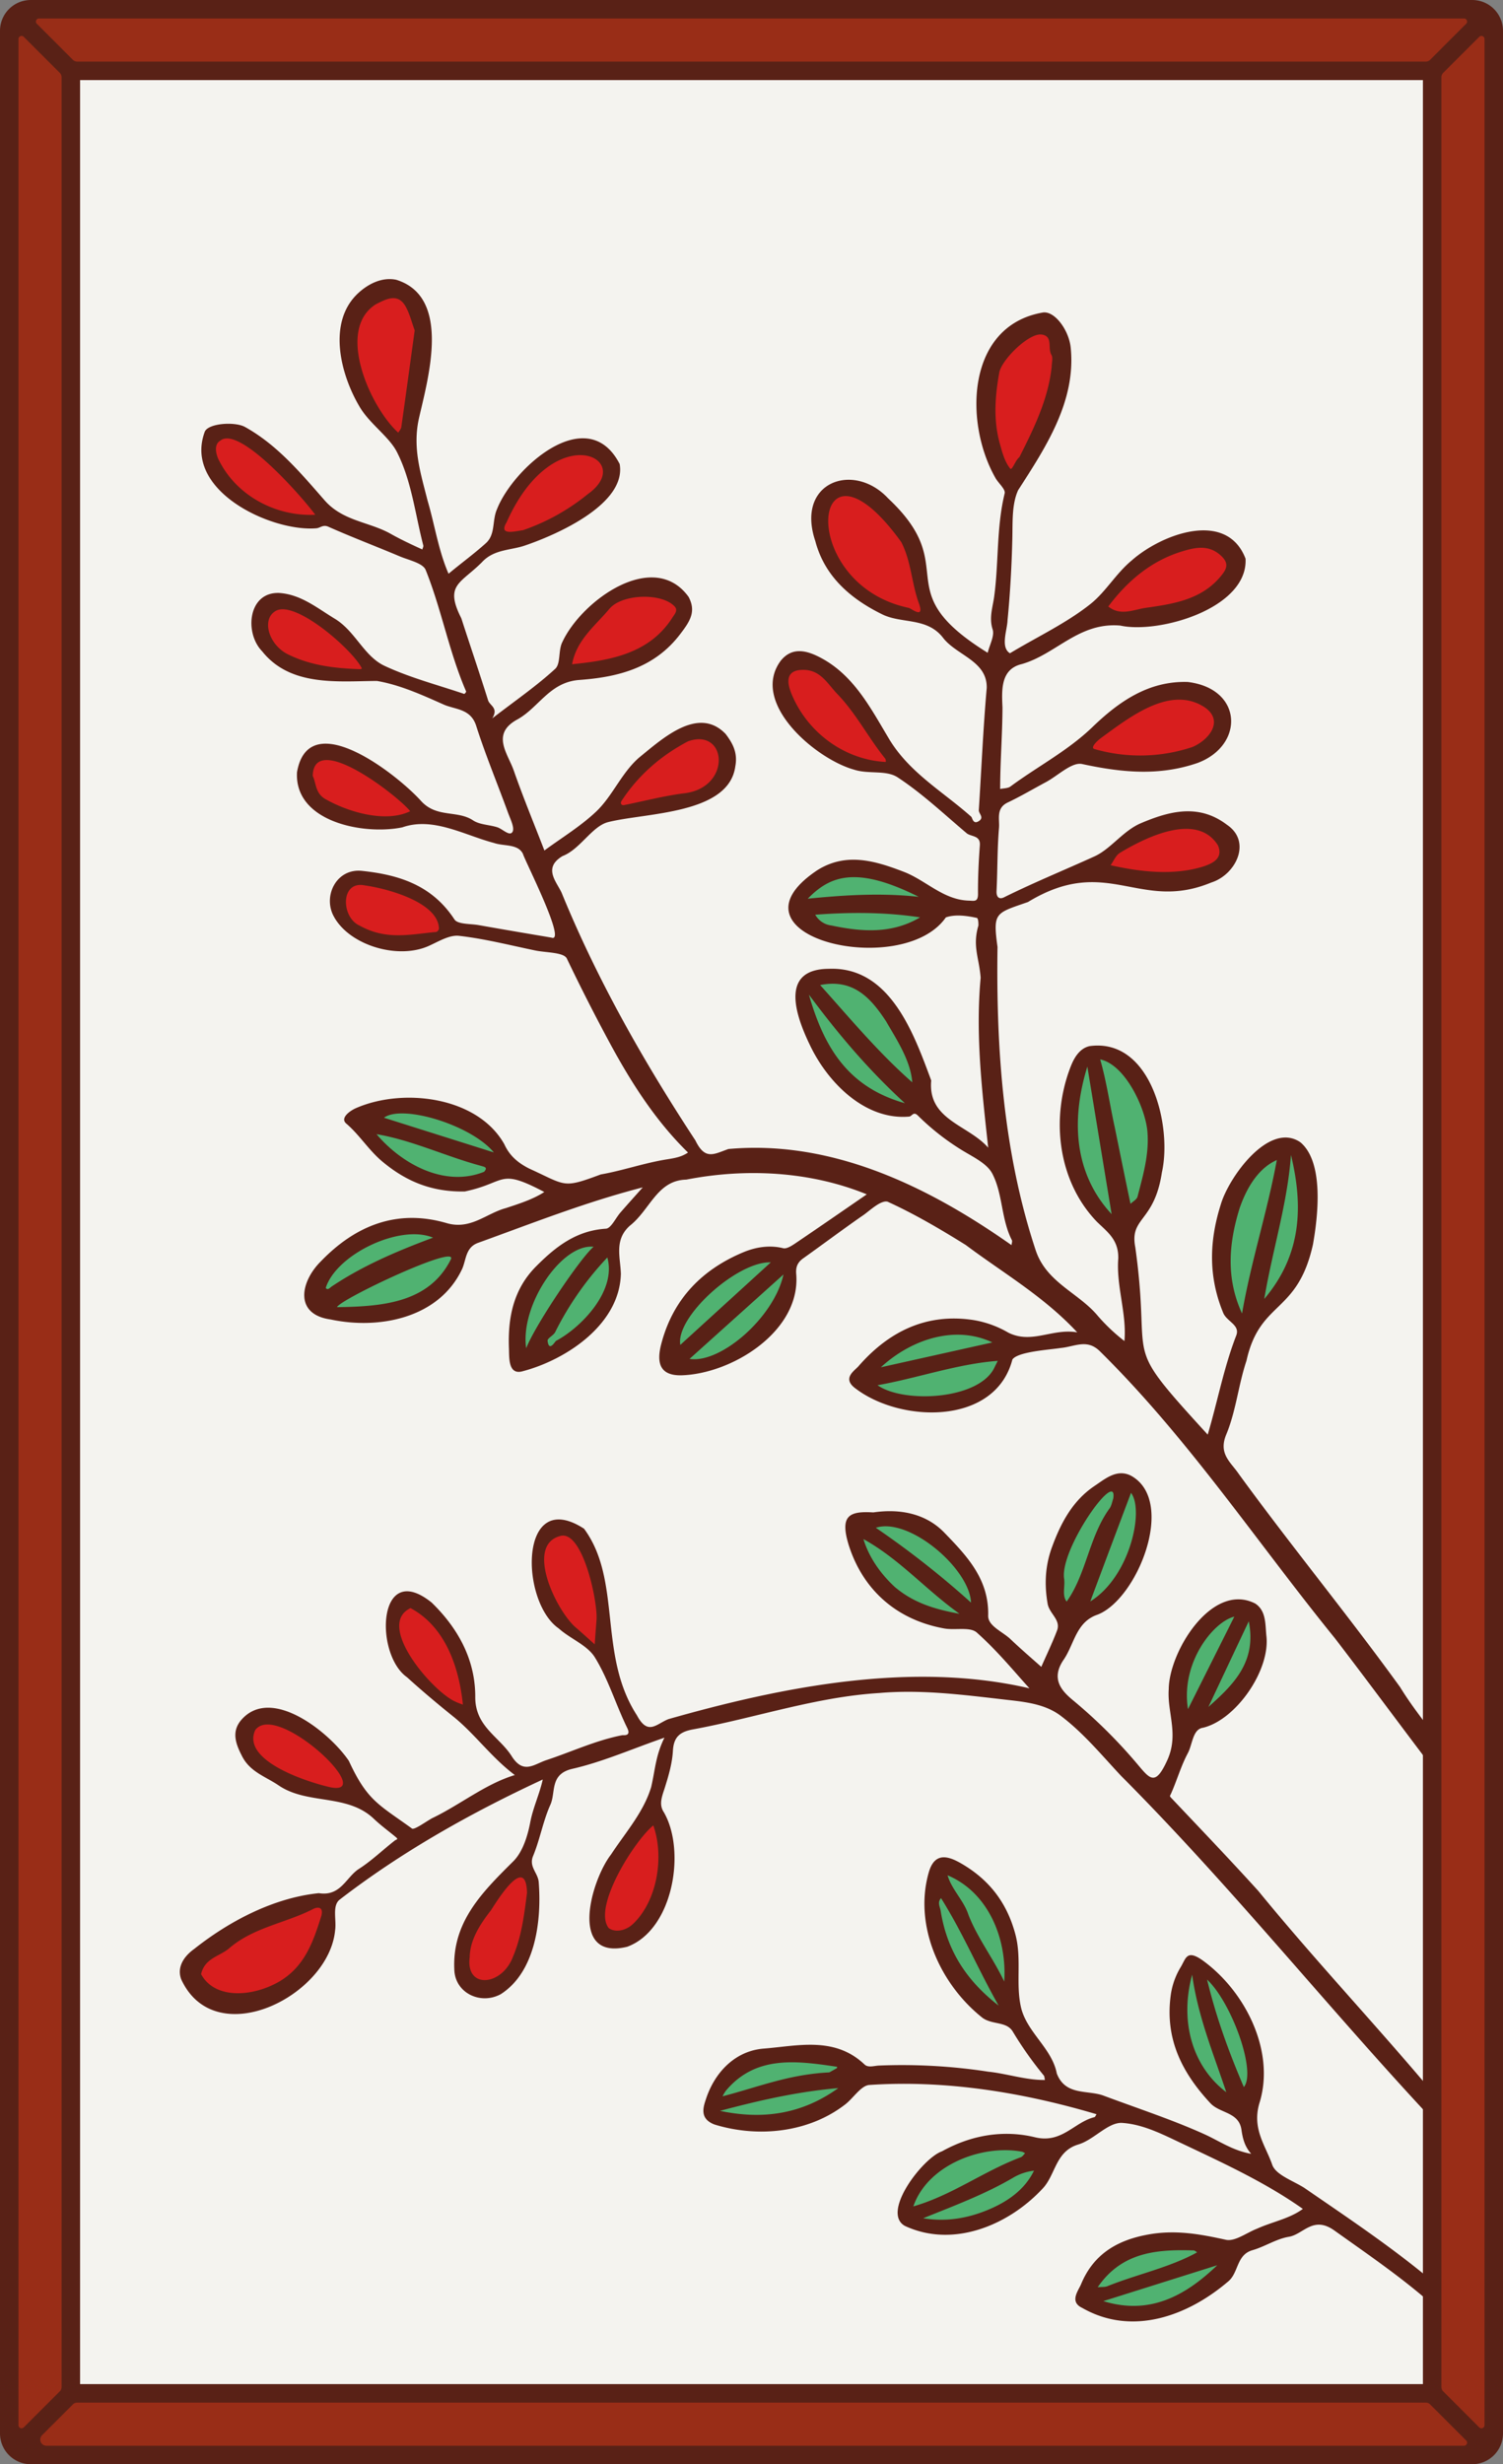
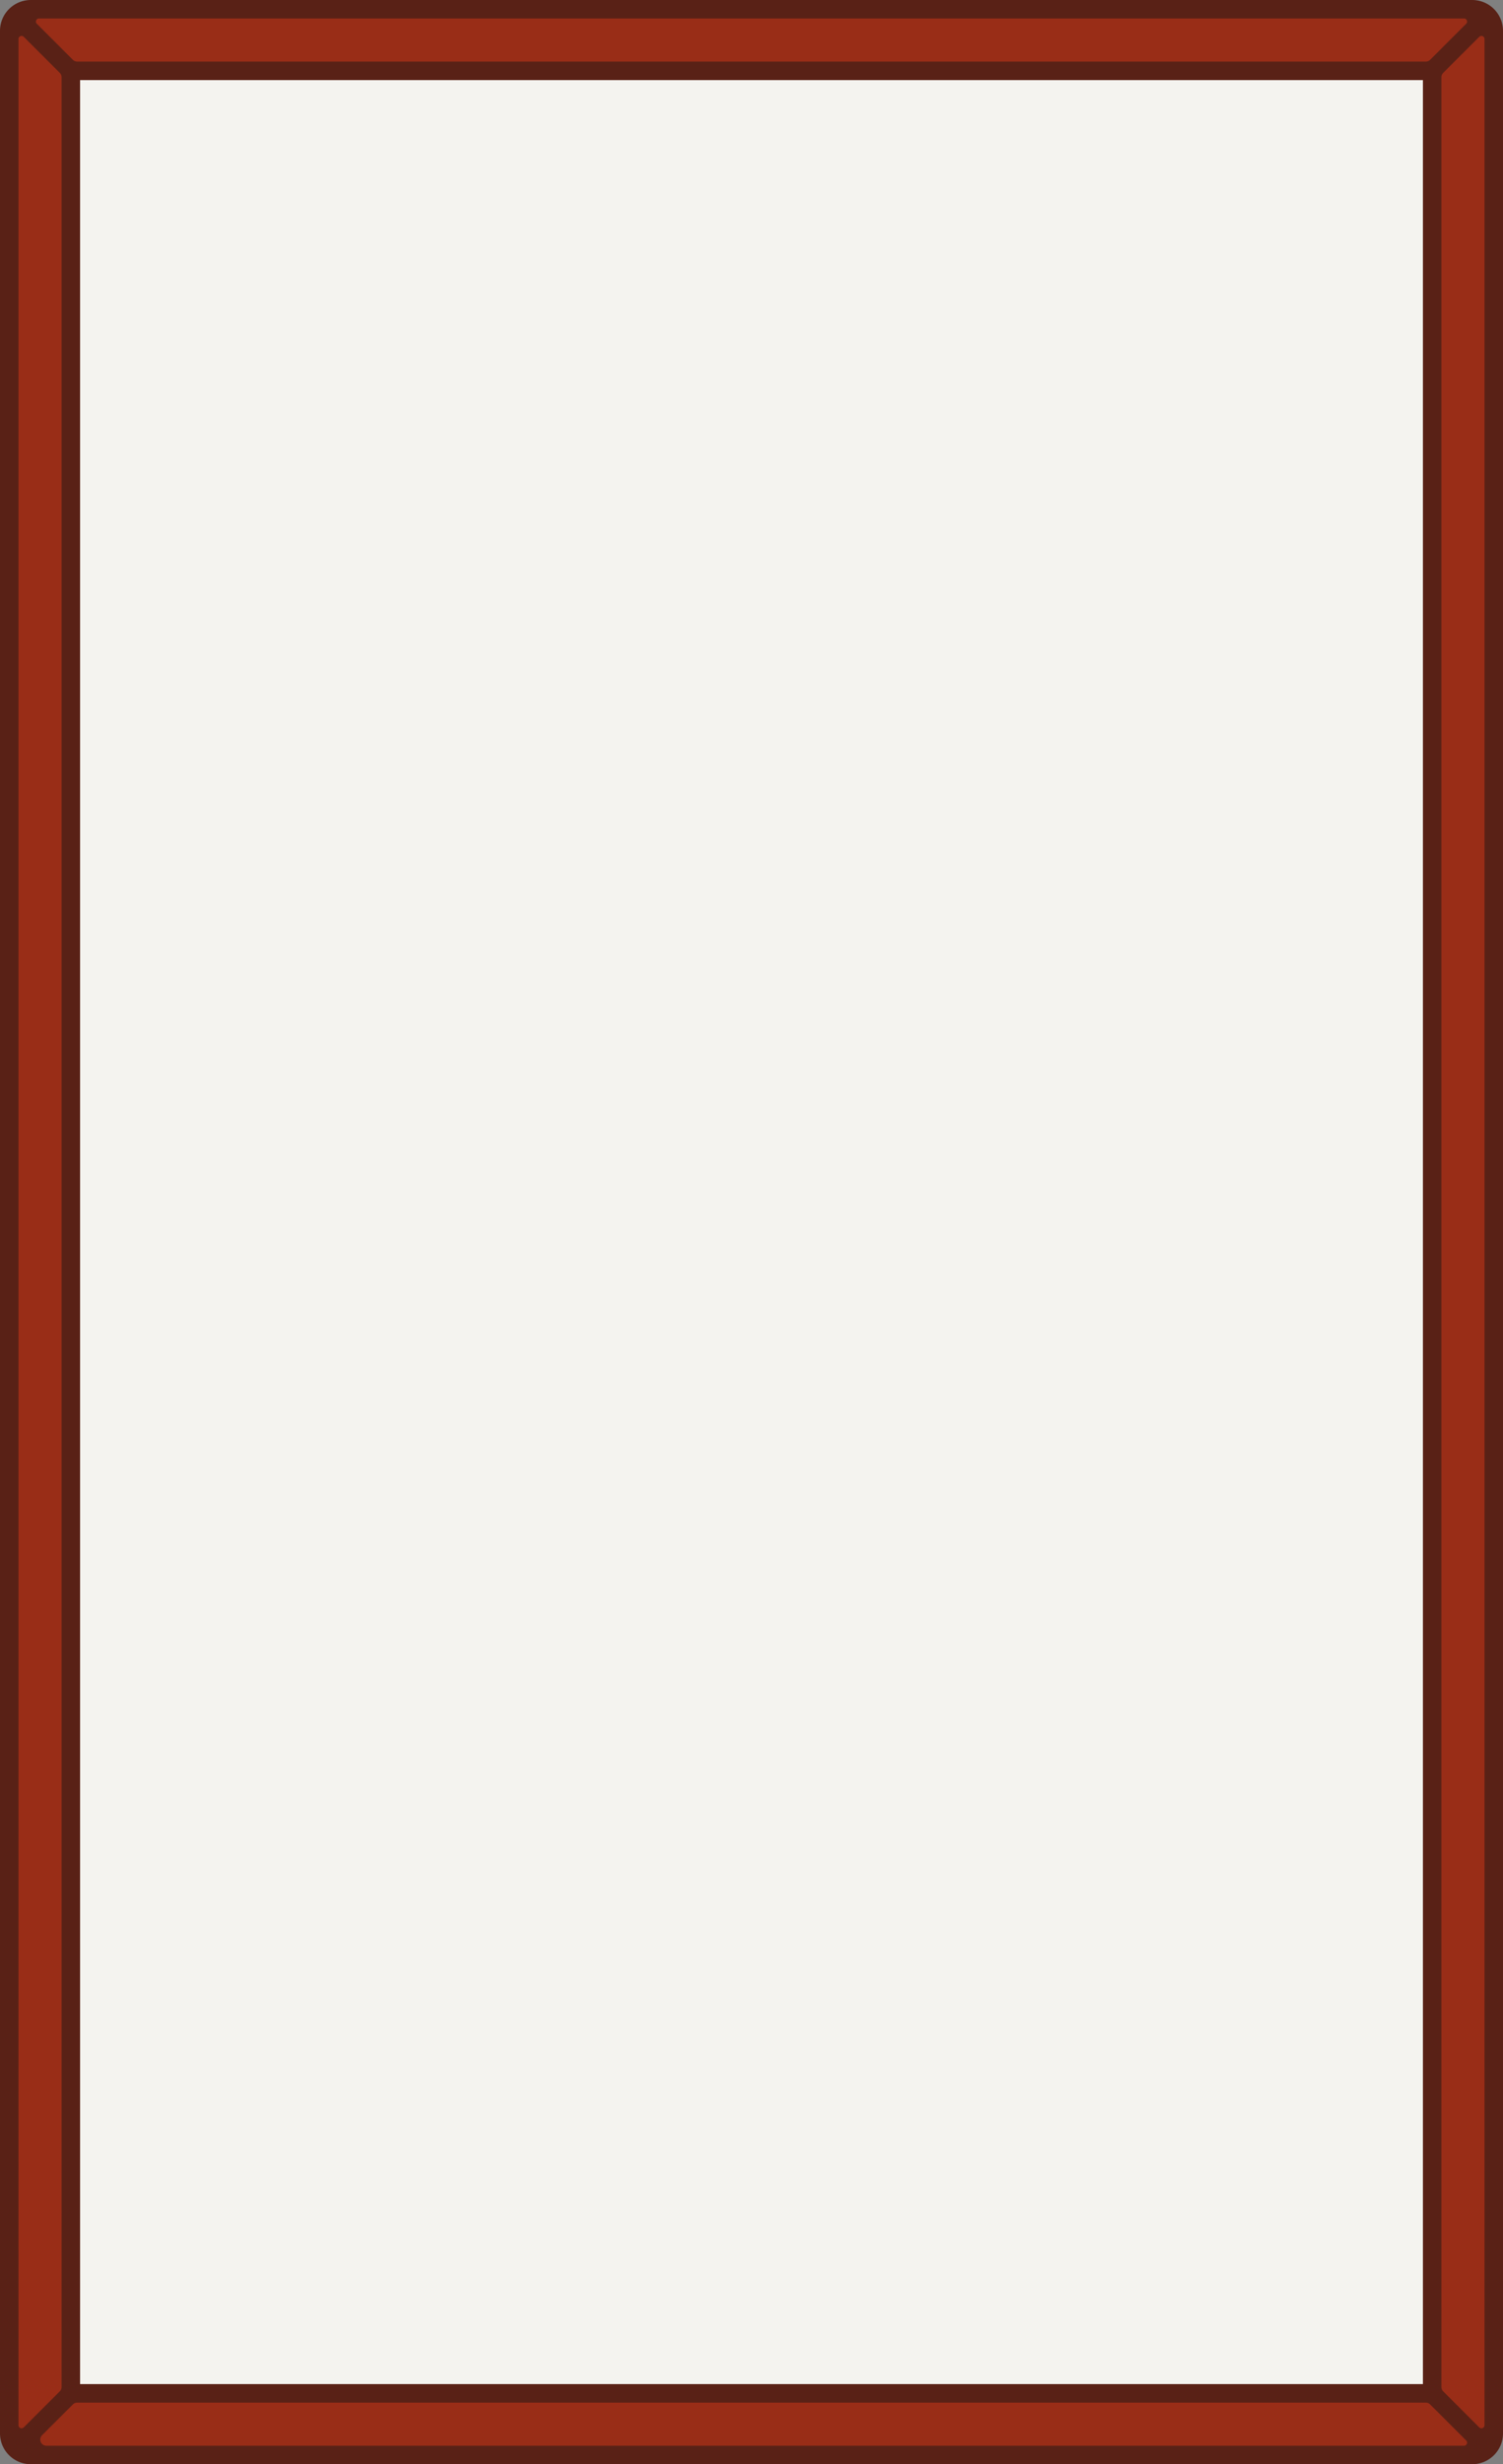
<svg xmlns="http://www.w3.org/2000/svg" viewBox="0 0 976 1600">
  <rect x="0" y="0" width="976" height="1600" fill="#808080" stroke="none" />
  <defs>
    <style>.cls-1{fill:none;}.cls-2{fill:#f4f3ef;}.cls-3{clip-path:url(#clip-path);}.cls-4{fill:#50b271;}.cls-5{fill:#d81e1e;}.cls-6{fill:#592116;}.cls-7{fill:#992d17;}</style>
    <clipPath id="clip-path">
-       <path class="cls-1" d="M960,22V1578a6,6,0,0,1-6,6H22a6,6,0,0,1-6-6V22a6,6,0,0,1,6-6H954A6,6,0,0,1,960,22Z" />
-     </clipPath>
+       </clipPath>
  </defs>
  <g id="Paper_Backing" data-name="Paper Backing">
    <path class="cls-2" d="M960,22V1578a6,6,0,0,1-6,6H22a6,6,0,0,1-6-6V22a6,6,0,0,1,6-6H954A6,6,0,0,1,960,22Z" />
  </g>
  <g id="Wikipedia_Cropped" data-name="Wikipedia Cropped">
    <g class="cls-3">
      <path class="cls-4" d="M736.09,1501.2c-69.32-7.2,13.92-58,42.95-42.47,6.63,13,5.89,5.06,14.92,10C784.55,1491.29,752.77,1500.75,736.09,1501.2Zm-125-55.94c-55.17-6.15,12.38-59.45,41.58-53.16,19.25-.34,12.47,3,20.32,13.66a4,4,0,0,1,2,5.41C665.75,1432.17,634.08,1445.61,611.13,1445.26Zm-119.91-68.09c-57.24,3.89-11.54-46.85,23-42.18,6.24,2,36.47-2.86,32.48,10.22-4.56,4.82,5.27,9.68,0,13.83C529.65,1371.24,511.5,1377.17,491.22,1377.17Zm305.1-14.7c-22.54-3-48.29-93.45-12.49-81.15C801.92,1293,833.65,1360.71,796.32,1362.47Zm-147.87-56.26c-27.82-18.28-51-55.7-36.42-84.75-1.67-3.62-.22-8.73,4.46-7.7,28.94,12.27,50.85,54.34,34.15,80C649.12,1298.07,656.38,1305.18,648.45,1306.21Zm123-192.53c-17-27.44,17.35-78.22,40-64.92,16.24,24.38-10.65,51.26-24,62.52C780.78,1113.37,779,1107.78,771.41,1113.68ZM623,1051.77c-34.33-5.14-53.11-20.17-65.88-48.95-1-3-.75-6.86,2.86-7.49,5.57-1.61,5.49-9.43,12.88-8.49C596.3,983.86,658,1033.59,623,1051.77Zm69.67-7.87c-19.18-21.31,9.44-63.73,23.09-76.62,5.87-6.73,12.1,2.43,18.68-1.95,19.09,17.8-1.65,63.3-24.39,77.83C701.74,1044,703,1037,692.66,1043.9Zm-95.3-133.16c-78.94-5.66,13.95-67.93,48.77-42.7C664.8,899.75,622,910.94,597.36,910.74ZM450.81,886.55c-39.39-17.17,23.82-72.24,49-70.92C535.75,832.82,475.42,887.81,450.81,886.55Zm-109.14-7.14c-19.23-15.31,25.47-96.09,53-66.93,17.07,21.79-14.12,51.09-31.68,62.16C355,883.43,352,869.5,341.67,879.41Zm464.9-22.55c-24-27.23-10.75-101.78,31.4-111C857.77,778.47,844.1,822.16,824,846,802.5,848,817.68,850.9,806.57,856.86Zm-587.74-4.12c-7.21-1.85-.87-11.08-10.42-14,2.35-27.91,40.19-41,66.47-41.57,20,4.69-.44,6.89,21.6,17.31C290.34,848.07,247.28,852.82,218.83,852.74Zm503.05-60.4c-29.83-.42-42.06-162.66,17-87.43,14.49,24.38,13.6,56.36-.61,78.52-3.49,4.47-10.73-.66-12.6,6.12A4,4,0,0,1,721.88,792.34Zm-426.59-24.4c-21.75,0-37.11-13.22-52-26-8.59-42.52,65-16.65,80.48,3.79a4.05,4.05,0,0,1-1.22,6.08C316.11,767.57,313.28,767.7,295.29,767.94Zm292.32-47.62c-41-11-66.09-48.17-64.11-78.07,18.52-18.2,44.84-.47,55.22,18.69,6.43,14,26.51,35.87,12.19,48.92C589.82,713.57,594.15,719.84,587.61,720.32ZM565.32,608c-21.3-1.29-34.89.37-44.4-22.76,8.57-27.16,60.68-24.61,79.52-1.81-3.44,4.09-1.5,7.7,1,11.5C596.37,606.39,577.81,607,565.32,608Z" />
      <path class="cls-5" d="M154.9,1298.13c-75.43-13.44,25.48-57,51.46-63.49,8.67.16,7.06,10.19,4.36,15.84C205.94,1274.1,182.38,1299.3,154.9,1298.13ZM315,1289.92c-35.81-8.12,3.83-67.48,23.3-75.17C357.8,1224.83,338.4,1291.08,315,1289.92Zm85.86-32.33c-31.33-4.06,6.44-68.8,24.26-76.23C440.38,1202.86,429.09,1253.24,400.83,1257.59ZM219,1164.84c-20.08-3.35-40.7-8.44-55.85-27.5C142.92,1080.3,256.63,1153.79,219,1164.84Zm81.64-54.08c-19.58-3.48-68.44-57.09-32.3-70.27C288.76,1050.75,312.49,1091,300.6,1110.76Zm85.58-39.1c-55.67-30.26-36.29-112.58-5.48-64.51C387.55,1026.33,399.37,1051.15,386.18,1071.66ZM260.39,611.52c-18-.57-43.49-6.54-39-30.78,14-34.87,116.85,33.21,39,30.78Zm498-40.8c-100.26,2.69,16-61.85,36.23-23.42C801.63,568.52,771.24,568.56,758.37,570.72ZM251,533.65c-21.8,1.28-64.56-13.65-48.07-40.59C217.79,475.72,306.08,538,251,533.65Zm153.61-6.9c-18.75-10.46,28.26-42.51,40.26-48.95,12-6.64,26.31,2.71,26,16.86C469.31,523.4,426.1,520.26,404.64,526.75ZM572.5,499.67C503.44,493,485,390,546.74,448,552.41,458.22,592.29,495.07,572.5,499.67Zm164.34-5c-87.61,2.13,51.36-80.52,55.56-23.91C786.35,493.49,756.05,493.53,736.84,494.63ZM233.77,438.5c-68.05,6.5-85-62.39-35.29-42.2C206.2,402.13,252.36,429.59,233.77,438.5Zm137.73-3.27c-15.12-14.35,31.7-57.72,46.93-51.8C483.91,391.29,399.81,440.5,371.5,435.23ZM596.39,401.5c-32.17-1.73-92.18-61.11-48.1-83.24,31.9,3.09,47.55,43.68,52.13,72C602.16,393.28,602.59,401.8,596.39,401.5Zm133.07-.31c-44.22-6.91,51.3-69.73,66.59-42.89C812,391.3,750.15,398.23,729.46,401.19Zm-399.24-52c-21.75-8.63,22.46-51.8,32.8-54.81,12.68-7.6,32.32-2.65,32.72,14C385,331.27,354.53,345.87,330.22,349.23ZM198.13,339.4c-22.55.79-89.5-42.74-49.7-58.8C159.27,278.8,233,341.92,198.13,339.4Zm458.22-30.95c-18.18-13.36-14.19-50.32-11.41-67.2,2.14-12.51,37.1-45.87,40.68-16.57C689.57,254,674.86,289.94,656.35,308.45Zm-397.7-23.59c-78.5-71.73,19.68-141.23,12.88-57.22C266,245.73,272.07,272.47,258.65,284.86Z" />
      <path class="cls-6" d="M973.88,1524.55c-34.87-42.27-81.91-73-126.94-104-7.37-4.67-18.51-8.4-20.8-15-4.38-12.64-13.55-23.65-8.09-40.74,10-33.4-9.55-72.21-37.42-92.17-10-6.92-10.55-1.09-13.79,4.37a47.69,47.69,0,0,0-6.62,18.57c-3.76,28.06,7.09,49.94,25.75,70,6.23,6.71,18.49,5.63,20.18,17.21.78,5.35,1.94,10.75,6.35,15.68-12-2.1-20.91-8.45-30.45-12.76-12.13-5.47-24.51-10.15-36.94-14.66-9.48-3.46-19-6.81-28.45-10.35-10.35-3.87-24.8.27-30.42-14.42-3-15.88-18.54-26.08-22.92-41.65-4.08-15.71.37-32.26-3.91-48.48-5.21-19.76-16-34.39-33-44.88-8.77-5.41-18.88-10.13-23.16,4-10.17,34.52,7,72.92,34.75,94.89,6.35,4.64,15.53,2.19,19.62,8.85a235.84,235.84,0,0,0,20.1,28.5c.61.72.55,2,.8,3-12.19.17-24.44-4.06-36.65-5.36a368,368,0,0,0-71-4c-3.3.12-7.07,1.59-9.49-.71-19.45-18.47-43.61-12-65.52-10.29-17.91,1.41-31.47,14.72-37.39,32.62-1.78,5.37-4.41,12.86,5.46,16.65,28.43,8.77,61.42,5.3,85.13-13.19,5.3-4.2,10.13-12.15,15.53-12.48,49.83-3.32,99.83,4.88,147.45,19-.46.66-.8,1.78-1.38,1.92-13.09,3.22-21.14,17.29-38.55,13.05-20.29-4.93-41.18-1.57-60.45,9.14-12.17,4.12-39.68,39.53-24.12,48.38,31.2,14.6,67.09-.22,89.31-24,8.71-8.93,8.31-24.33,23.36-28.84,10.12-3,19.35-14.56,28.49-14,14.28.92,27.52,8.09,40.34,14.07,26.37,12.51,53.06,24.83,77,41.76-8.67,6.39-19.93,8.37-29.7,12.82-6.82,2.62-14.38,8.54-20.34,7.22-16.3-3.6-31.86-6.45-48.9-3.66-21.08,3.46-36.86,12.67-45.06,32.44-1.77,4.27-7.81,11.48.74,15.47,32.29,18.48,68.31,5.33,94.55-17,7.13-5.6,5.35-17.46,16-20.49,8-2.29,15.45-7.34,23.55-8.68,9.6-1.59,15.76-14,29.68-4.06,23.48,16.75,47.32,32.91,68.5,52.49,10.64,9.84,23.67,17.08,32.1,29.42C971,1536.86,979.6,1530.94,973.88,1524.55ZM774.15,1282.14c3.66,26.91,13.91,51.51,22.17,76.33C774.49,1341.9,765.8,1312.79,774.15,1282.14Zm33.56,73c-9.41-22.11-17.72-44.28-23.88-69.83C799.76,1300.2,816,1345.19,807.71,1355.15Zm-196.85-114.3c-.48-3-2.34-5.61.23-8.38,14.5,23.19,23.52,45.13,37.36,69.74C626.73,1285.32,614.82,1265.53,610.86,1240.85Zm41.25,45.77c-7.24-15.31-17.36-28.16-23.3-43.49-2.92-9.1-10.89-16.33-13.48-25.49C641.8,1228.7,654,1258.78,652.11,1286.62ZM471.4,1357.45c19.44-23.19,46.15-19.36,72.2-15.5-.06.31,0,.8-.19.9-2.32,1.34-4.67,2.63-4.87,2.74-26.39,1.27-46.25,9.57-69.33,15.52A24.78,24.78,0,0,1,471.4,1357.45Zm-3.86,13.12c25.93-6.92,50.7-12.51,76.84-14.78C521,1372.53,495.87,1376.52,467.54,1370.57Zm196.19,26.54a7.38,7.38,0,0,1,1.94,1c-.93.88-1.72,2.19-2.83,2.58-24.28,9.14-44.52,24.64-69.75,31.91C602.61,1405.05,638.62,1392.25,663.73,1397.11Zm-20.45,37c-13.3,5.82-27.85,8.82-43.81,6.19,20.35-8.22,40.11-15.58,58.33-26.27a34.11,34.11,0,0,1,13.64-4.61C665.52,1421.56,654.77,1429.08,643.28,1434.11Zm131.8,27.07c.79,0,1.55.81,2.32,1.24-17.93,9.93-39.28,14.3-58.46,22.06-1.64.57-3.56.37-6.13.6C728.52,1462.13,751.37,1460.45,775.08,1461.18Zm-58.62,32.93,74-23.31C769.68,1490.7,746.62,1503.37,716.46,1494.11ZM570.92,1099.27c27.26-2.4,54.51,1.15,81.53,4.26,12.29,1.42,25.77,2.54,36.33,10.51,14.77,11.15,26.54,25.48,39.13,38.94,83.4,83.63,155.46,177.62,238.87,261.16,3.79,2.94,9.79,1.57,4.25-4.11-47.32-64.24-103.59-120.61-153.93-182.27-18.53-20.44-37.62-40.38-56.58-60.43-1.21-1.28-.77-1.21-.12-2.66,3.9-8.72,6.49-18.08,11-26.46,3-5.69,3.08-15.46,9.8-16.4,21.56-5.15,44-37.71,41.11-60-.71-7.43-.13-16-7.19-20.64-28-14.31-55.94,31.12-56.17,55.54-1.11,15.2,6.7,29.28-.91,46.09-7.9,17.46-11.39,12.17-19.65,2.41a332.56,332.56,0,0,0-41.73-41.33c-7.69-6.36-14.29-14.09-5.94-26.27,6.93-10.12,8-24.51,22-29.23,25.8-9.94,51.36-73.64,21.84-90.15-9.25-4.8-16.93,2-24,6.72-14.13,9.55-21.78,24.11-27.44,39.61-4.32,11.8-5.05,23.79-2.84,36.66,1.14,6.63,8.79,10.5,6.12,17.51-3.08,8.08-6.86,15.9-10.22,23.56-6.53-5.83-13.45-11.73-20-18-5.17-4.91-14.67-8.53-14.49-15.24.61-23.77-13.94-38.88-28.39-53.84-12.37-12.85-29.54-15.66-46.17-13.21-15.6-.95-21.92,1.92-16,21.21,9.39,29.54,31.48,48.56,61.8,54.1,7.16,1.37,17-1.23,21.39,2.7,13.76,12.25,25.5,26.76,34.18,36.21-76.22-17.7-160-1.2-234.43,20-7.87,3.07-13.3,11-20.5-2.51-25.48-39.37-9.49-87.46-34.31-121.13-42.36-27.46-41.73,47.25-16.42,64.77,7.51,6.74,18.56,10.8,23.5,18.85,8.74,14.2,13.59,30.73,21,45.83,2.71,5.53-2.52,4.48-3.26,4.62-17.09,3.32-32.82,10.75-49.2,16.16-8.18,2.71-15,9.52-22.65-2.6-8-12.62-23.69-19.15-23.61-38.3.11-24-10.94-44.5-28.33-61.39-35.16-28.24-37.31,33.48-16,48.49,9.82,8.91,19.85,17.32,30.15,25.61,13.91,11.19,24.67,26.52,39.88,37.91-19.16,5.78-35.51,19.31-53.68,28-4.48,2.49-11.76,7.9-13.16,6.69-21.63-15.65-29-18-40.94-43.89-12.25-18.15-49.84-48.77-69.49-27-7.11,7.89-4,16.05.4,24.44,5.23,9.86,15.19,12.83,23.47,18.47,18.76,12.79,44.52,5.15,61.89,21.74,4.51,4.31,9.64,8,14.41,12,1.66,1.41.07,1.35-.87,2.09-7.81,6.09-15,13.09-23.3,18.41s-11.75,18-26,15.74c-29.37,3-58.18,18.16-81.12,36.36-5.35,3.85-11.4,10.74-8.31,19.46,22,48.11,96,11.06,100-31.75,1-6.73-2.13-16.12,3.12-20C261.38,1202,306,1177,352.45,1155.42c-2.1,9.53-6.28,18.14-8.11,27.72-1.7,8.94-4.89,19.28-11,25.37-20.27,20.15-40.26,39.79-38.26,71.46,1.23,14.58,17.46,21.82,30.19,14.78,22.68-14.61,26.52-48.3,24.53-72.93-.57-5.87-6.5-9.8-3.63-16.72,4.48-10.81,6.45-22.69,11.24-33.32,3.62-8.06-.6-19.87,14.25-23.29,18.68-4.29,36.59-12,55.92-18.87h0c1.3-.46,2.59-.92,3.9-1.37-5.8,11.71-6,20.86-8.64,32.14-5,16.45-16.7,29.46-26,43.65-13.26,17.09-27.69,69.21,10.4,60,29.75-10.82,38.5-62.21,23.78-87.47-3.25-4.91-1.19-10,.5-15.22,2.55-8.06,5-16.31,5.45-24.6.54-9,4.54-12.11,12.28-13.73C489.91,1115.63,529.49,1101.81,570.92,1099.27Zm240-46.54c5.24,26.28-9.92,41.11-26.22,55.56C793.09,1090.46,801.5,1072.63,810.89,1052.73Zm-9.42-3-30.06,60C766.56,1079.73,787.87,1053,801.47,1049.69Zm-67-80.36c8.6,11.41-.77,54.46-26.5,70.43C717.21,1015.09,725.94,991.88,734.43,969.33Zm-43.35,56.42C687,1007.15,726,952.37,722.91,973c-.72,2.09-1.07,4.44-2.26,6.22-13.39,18.24-15.24,42.95-28,60.67C689.59,1035.94,691.6,1030.44,691.08,1025.75Zm-110.32,4.41c-9.24-8.6-16.59-19.19-20.15-30.88,23.62,13.1,40.2,32.63,62.38,48.49C605.6,1044.69,592.36,1040.1,580.76,1030.16Zm-12.09-38.23c21.48-7,60.87,26.4,61.81,48.58A585,585,0,0,0,568.67,991.93ZM387.3,1052.51q-.56,7.58-1.12,15.15c-3.86-3.44-7.68-6.93-11.58-10.33-12.49-9.82-34.14-53.42-11.1-59.94C378.46,992.45,388.67,1041.64,387.3,1052.51ZM296,1105c-14.54-6-52.67-49.88-29.41-60.86,22.73,12.12,31.55,38.62,34,62.64A37.62,37.62,0,0,1,296,1105ZM215,1160.56c-11.76-2.46-58.84-16.47-49.23-37.26C179.69,1104.52,244.83,1165.91,215,1160.56Zm-6.15,82.83c-5.38,17.28-11,34-28.46,43.76-17.72,9.74-41.27,10.62-49.81-5.37,2.37-10.46,12.19-11.55,18.26-16.78,15.81-13.66,36.74-16.31,54.61-25.55C206.27,1238,210,1238.11,208.81,1243.39ZM342.24,1229c-1.83,14-3.44,28-9.09,41.39-7.13,19.18-30.91,21.4-28.14.36.18-10.93,6.34-20.89,13.78-30.38C323.65,1232.76,341.55,1204,342.24,1229Zm68.93,20.08c-4.39,4.34-11.36,6-15.86,2.83-10.74-13.52,16.93-57.07,28.92-66.67C431.37,1205.26,427,1233.9,411.17,1249.11ZM205.54,343c2.53-.27,4.21-2.54,7.67-1,15.27,6.78,30.92,12.72,46.32,19.22,6,2.53,15.09,4.37,16.9,8.88,10.33,25.7,15.18,53.31,26.26,78.86.14.31-1,1.68-1.28,1.6-17.29-5.87-35.17-10.51-51.62-18.19-13.55-6.32-19-22.56-32.43-30.65-11.54-7-21.9-15.71-35.94-16.7-20.25-.89-22.92,25.79-11.22,37.83,18.39,23.1,49.11,19.45,74.54,19.28,14.88,2.52,29.28,9.05,43.27,15.29,7.49,3.36,17.6,2.57,21.19,13.8,6.09,19.07,13.82,37.61,20.68,56.44,1.52,4.17,4.51,10,2.88,12.54-1.88,3-6.36-1.93-9.83-3.05-5.21-1.68-11.4-1.61-15.72-4.47-10.19-6.77-23.36-1.51-33.53-12.32-15-16.89-73.14-63-80.81-19-1.85,32.44,43.5,41,68.4,35.83,20-7,40.22,5.07,59.44,10.12,6.37,2.26,15.62.45,18.85,7.07,1.61,5.22,28.7,58.22,18.5,54.4-15.71-2.64-31.41-5.3-47.09-8.08-5.47-1-13.71-.42-15.87-3.72-14.44-22.06-35.69-29-60.27-31.55-16-1.52-24.68,15.37-18.72,28.32,9.23,19.51,41.62,29.73,62.32,20.43,6.33-2.84,13.39-7.25,19.62-6.55,16.64,1.88,33,6.09,49.48,9.5,7.13,1.47,18.59,1.14,20.55,5.24q13.68,28.58,28.74,56.4c13.74,25.23,29.33,49.43,49.94,69.56-4.89,3.42-10.49,3.83-16.23,4.86-13.61,2.43-26.84,7-40.45,9.38-25,9.33-22.21,7.17-46.48-3.84-6.57-3.35-12.45-7.76-16.08-15.72-17.31-31-65.8-37-96.59-23.41-4.14,1.89-10.14,6.45-6.1,9.91,8.67,7.42,14.48,17.15,23.37,24.61,16.06,13.47,32.86,19.89,53.63,19.49,27.48-5.76,21.53-15.5,51.62.35-7.49,4.85-16.58,7.68-25,10.47-12.71,3.41-22.81,14.29-38.46,9.72-32-9.33-59,1.42-81.52,24.71-13.51,13.34-17.59,34.58,6.2,37.86,31.29,6.68,70-.71,85.16-32.25,3-6,2.14-14.48,10.66-17.51,35.57-12.88,70.05-26.53,106.89-36-5.25,5.9-9.87,11-14.42,16.24-3.21,3.65-6.14,10.37-9.52,10.59-19.24,1.2-32.67,11.72-45.4,24.55-14.88,15-18.34,33.67-17.55,53.41.23,5.68-.58,17.37,9,14.57,28.29-7.46,63-30.51,63.67-63.32-.34-10.88-4.39-21.89,5.75-31.08,13.28-10.38,17.72-29.58,36.76-30,38.79-7.58,80.57-5.4,117.19,9.57-15.2,10.45-30.55,21.09-46,31.54-2.48,1.68-5.94,4-8.28,3.44-9.08-2.29-18.18-.6-25.82,2.59-27,11.26-45.84,30.55-53.4,59.71-3.53,13.6.34,20.3,12.68,20.22,32.79-.67,78-28.36,75-65.73-.4-4.48.82-7.59,4.48-10.19,12.73-9.07,25.25-18.44,38.07-27.39,4.21-2.58,12-10.65,16.79-9.42,17.57,8,34.37,17.89,50.79,28.14,24.84,18.57,50.65,33.37,72.35,56.7-16.21-2.78-29.41,7.76-44.66.23a66.23,66.23,0,0,0-22.68-8.22c-30.58-4.7-55.08,7.45-74.73,30-2.62,3-11,7.93-1.68,14.58,29.44,22.28,90.49,23.9,101.63-18.93,3.4-5.21,24.67-6.41,31.43-7.53,9.23-.86,17.1-6.2,25.56,2.29,57.45,56.7,101.72,123.71,152.4,186.12,34.13,44.49,66.84,90.09,102.16,133.66.72.91,2.5,1,3.79,1.4-8.66-40.09-42.64-69.15-63.56-103.26-33.92-46.92-70.72-91.63-104.75-138.4-5.26-7.79-13.39-13-8.12-25.68,6.3-15.13,7.86-32.16,13.1-47.81,8.79-39.58,33.09-29.88,43.21-75.64,3.19-18.12,7.32-53.17-8.18-66.23-20.33-13.93-46.56,22.79-51.68,40.33-7.54,23.79-8.17,46.89,1.58,70.47,2.32,5.61,11.09,7.81,8.45,14.63-8.14,21-12.18,43.09-18.54,64.38-57.81-63.19-35.94-42.08-47-121.51-3.9-19.85,12.29-16.07,17.25-48.73,6.76-30.11-7.08-87.57-47-82-6.44,1.43-10,7.6-12.16,13.11-13.09,33.36-8.61,74.27,16.83,100.79,6.74,6.66,14.3,11.65,14,24-1.42,17.73,5.64,36,4,53.58a119.34,119.34,0,0,1-17.18-16.22c-12.49-15.11-33.41-21.64-40.43-42.67-21-63.31-25.77-130.78-24.81-197-3.1-22.6-1.38-21.78,19.78-29.16,51.41-31.28,72.18,6.71,119-12.66,15.94-5,26.54-26.45,10.26-37.46-18.21-13.92-37.27-9-55.93-1.06-11.64,4.95-19.49,16.72-30.2,21.58-19.54,8.87-39.45,17-58.73,26.57-3,1.47-5,0-4.8-4.16.67-13.67.43-27.4,1.59-41,.47-5.59-2.12-12.74,5.67-16.44,8.44-4,16.51-8.79,24.76-13.2,7.9-4.23,16.84-13.21,23.53-11.77,25.4,5.47,49.84,8,75.06-.72,30.35-11.39,29.5-48.17-6.4-52.55-25.71-.84-45.11,13.05-62,29.32-16.11,15.5-35.6,25.52-53.18,38.53-1.7,1.26-4.43,1.12-6.69,1.63,0-17.66,1.46-35.3,1.51-53-.55-11.7-1.17-25,12.81-28.18,22.37-6.6,36.8-27.23,63.69-24.93,25,5.52,83-11.11,81.34-43.42-12.21-32-54.55-16-73.89,1.11-10.21,8.42-16.8,20.27-26.65,28.17-15.91,12.7-35.08,21.6-52.45,32.12-6.35-3.82-1.74-15.18-1.57-21.43,1.73-17.71,2.69-35.36,3.12-53.13.25-10.55-.41-22.17,3.75-31.31,17.75-27.6,37.63-57.5,34.17-92.39-1.11-11.66-10.77-24.67-18.58-22.9-49,8.82-50.77,71-30.53,106.94,1.89,3.66,6.89,7.62,6.21,10.41-5.4,22.09-3.8,44.84-6.83,67.14-.9,6.62-3.42,13.58-1,21.14,1.38,4.3-2,10.1-3.18,15.23-66.54-41.17-15.81-54.51-64.72-100.33-22.37-24-60.18-10.67-47.23,27.81,6,22.8,22.77,37.44,43.58,47.61,12.54,6.12,28.73,1.81,39.12,14.84,8.75,11.79,29.09,15.15,28.6,33-2.32,26.33-3.43,52.76-5.13,79.15-.15,2.44,3.9,4.89-.26,7.36-3.54,2.1-3.93-2.37-4.67-3-18.47-16.47-40.58-28.73-53.8-51.28C564.84,458.85,553.6,437,530.79,426c-8.11-3.9-16.9-5.62-23.85,3.07-20.11,27.38,22.71,63.63,47.45,70.6,9.6,3.19,21,.11,28.51,5.06,16,10.5,30.07,23.83,44.75,36.23,2.94,2.49,9.14,1.21,8.63,8-.79,10.51-1.27,21.07-1.2,31.61,0,5.29-2.72,4.3-5.94,4.21-16.6-.48-27.79-13.14-42.18-18.69-18.9-7.29-37.62-12.83-56.33-1-64.12,43,55.24,71.26,83.57,30.59,6-2.17,13.6-1.1,20.15.32.68.14,1.07,2.29,1,4.93-4,13.52.47,20.82,1.46,33.93-3.45,37,.92,73.62,4.9,110.35-12.83-14.84-39.37-17.94-37-43.66-11.05-29.64-26.48-74.17-66.57-72.5-32.62.2-21,31.39-12,49.94,11.6,24.15,35.79,48.51,64.25,46,1.85-.16,2.68-3.61,5.66-.66A157.68,157.68,0,0,0,625,747c7.05,4.31,16,8.48,19.42,15.12,6.84,13.2,5.64,29.42,12.64,43.06.43.84-.13,2.18-.22,3.28C603.11,770.6,540.54,739.94,473,746.05c-9.43,3.32-15.14,7.46-21.43-5.56-33.26-50.68-63.34-103.55-86.4-159.67-2.74-7.43-13.47-16.88.16-25,11.29-4.28,19.06-19.28,29.46-22,24.32-6.22,78.38-4.93,82.68-36.12,1.71-9-1.68-15.07-6.25-21.12-17.82-18.65-41.34,3.27-56.24,15.34-11.47,10-17.07,24.76-27.82,35-10.14,9.61-22.39,17-33.65,25.3C347,535.3,339.8,518,333.63,500.33c-3.88-11.1-14.95-23.76,2.26-33.16,13.94-7.63,21-24.28,40.27-25.68,24.6-1.79,48.47-7.5,65.33-29.49,6.36-8.3,10.83-14.74,5.64-24.48-22.75-31.36-69.57,2.47-82,29.46-2.68,5.26-.93,13.92-4.62,17.31-12.09,11.11-25.74,20.5-40.87,32.15,4.27-6.86-1.57-8.15-2.71-11.77-5.58-17.81-11.63-35.46-17.36-53.22C288.46,379.57,299.06,379,313,365c7.95-8.62,19-7.55,28.45-11,19.66-6.72,65.52-26.68,60.94-52.72-21.12-40.94-69.45,3-79.67,29.38-3.26,7.24-.83,16.28-7.19,22-7.73,7-16.25,13.15-24.25,19.87-6.59-15.06-9-31.91-13.69-47.7-4.42-17.65-9.89-34.12-5.47-53.51,6-26.31,21.12-78.6-14.86-89.67-8.73-1.79-17.35,2.17-24.11,8.19-21.13,18.82-12.06,53.61.62,74.69,6.46,10.75,18.84,19,23.91,28.83,9.59,18.71,11.92,40.57,17.19,60.77.2.77-.4,1.76-.63,2.64-6.8-3.11-13.63-6.29-20.13-9.93-14-8.08-31.3-8.24-43.34-22-15.37-17.54-30.53-35.83-51.61-47.58-6.6-3.68-23.86-2.48-26.19,3.05C118.73,318.83,176.65,345.53,205.54,343ZM234,434.5c-17.63-.52-33-2.68-47.09-9.68-12.34-6.13-17.12-22.37-8.28-27.89,12.46-8.42,51.07,25.58,56.39,37.18Zm32.35,92.22c-15.87,7.72-40.08.68-55.27-8-6.41-3.83-5.76-10.38-8-14.91C203.72,474,259.09,517.34,266.36,526.72Zm18.69,76.39c-.66,1.81-1.66,2.15-2.75,2.09-17.05,1.73-32,5.15-48.8-4.23-12.05-5.3-12.61-29.45,3.49-26.06C250.78,576.79,284.84,585.71,285.05,603.11Zm29.31,157.73c-25.71,10.36-53.67-5.26-69.84-24.42,22.6,3.75,45,14.39,67.5,20.47C314.25,757.61,317.13,757.75,314.36,760.84Zm-65-35.1c11.79-8.9,56.69,4.7,71.33,22.53ZM211.52,836.26c6.84-21.78,48.2-41.63,69.68-32.65-23.47,8.74-45.54,18.17-65.69,31.62C214.13,836.15,212.92,838,211.52,836.26Zm81.14-18.35c-14.36,28.47-45.46,30.37-73.83,30.83C220.9,843.5,298.79,806.88,292.66,817.91Zm92.82-8.38c-8.12,6.64-37.67,50.29-43.81,65.88C337.66,847.36,364.82,807.27,385.48,809.53Zm-24.42,61.09c-.56.3-4.6,7.57-5.48-.06-.19-1.69,4-3.5,5-5.77a201.58,201.58,0,0,1,33.81-48.32C400.54,838.41,377,862.2,361.06,870.62Zm80.71,2.62c-3.19-18.22,37.08-54.41,58.76-53.6Zm6,9.08,61-54.83C502.66,855.43,467.91,885.52,447.72,882.32ZM644.4,871.64,572,887.77C592.73,868.74,621.2,860.52,644.4,871.64ZM646,887.41c-9.38,21.44-59,24.09-76.17,12,25.57-4.49,51.89-13.88,78.07-15.81C647.3,884.87,646.63,886.12,646,887.41ZM838.31,749.9c8,33.09,7.06,64.69-17.34,93.5C826.37,811.29,836.08,781.28,838.31,749.9ZM805,784.39c4.3-12.43,11.69-25.67,24.12-31.19-6.07,33.29-16.81,66.1-22.57,99.66C796,830,797.9,807.15,805,784.39Zm-98.92-91.9c5.25,31.93,10.37,63,15.78,95.85C702.41,767.51,692.75,735.83,706.1,692.49Zm17.62,38.64c-3.14-14.55-5.16-28.88-9.27-43.27,16.33,3.45,29.44,31.71,30.68,47,1.19,14.71-2.86,28.33-6.44,42.13-.48,1.83-3,3.12-4.56,4.67C730.56,764.87,727.17,748,723.72,731.13Zm3.53-177.38c16.44-9.94,50-26.71,63.67-4.87,3.71,8.71-4,11.82-9.2,13.64-19.8,6.28-42,3.45-60.53-.74C723.18,559.05,724.58,555.31,727.25,553.75Zm-12.46-74.43c18.49-13.41,45.48-35.13,68-19.73,12,8.75,2.26,20.87-8.41,25.43a107.06,107.06,0,0,1-63.63,1.33C707.73,485.55,712.48,481,714.79,479.32Zm53.48-121.5c8.59-2.55,17.19-4.22,25,3.35,5.07,4.91,3.09,8.53-.21,12.61-12.59,15.57-30.95,18.32-48.92,20.87-8,1.13-16.49,5.56-24.44-.87C732.15,377.19,747.66,363.93,768.27,357.82ZM649.15,287.67c-4.15-15.17-3-30.36-.27-45.71,1.51-8.36,19.21-25.85,27.48-24.75,7.7,1,3.79,8.88,6.37,13.14,1.19,2,.2,5.21.2,7.87-2.29,21.11-11.63,40.13-21,58.65-2.76,2.14-4.69,9-6,7.31C652.36,299.68,650.73,293.44,649.15,287.67ZM590,394.66c-74.14-15.62-63.35-123.8-4.76-42.72,6.54,12.7,6.7,26.72,11.44,39.72C600.66,402.56,591.65,394.91,590,394.66Zm-14.9,100.08c-26.65-1.4-51.05-19.11-61.35-44.78-1.86-4.82-4.84-14.58,6.88-15,12-.54,16.48,8.77,23.23,15.79,12.19,12.68,20.08,28.34,31,41.85C575.22,493.11,575.35,494.59,575.09,494.74Zm21.51,87.57c-24.56-2.68-48.35-1.15-72.08,1.21C538.84,568.86,555.68,561.78,596.6,582.31ZM540,600.93a14,14,0,0,1-10.62-7c22.61-1.74,45.83-1.7,68.09,1.71C579.19,606.47,559.7,605.1,540,600.93Zm-14.71,44.9c19.63,26.36,38.57,48.65,62.33,70.49C551.18,706,535.34,680.91,525.28,645.83Zm67.12,56.93c-21.75-19.06-40.17-41.24-59.83-63.17,21.58-4.35,33,8.54,42.8,23.54C582.41,675.25,591.32,688.71,592.4,702.76ZM403.45,520.27c10.94-16.87,25.73-29.67,43.32-38.93,25.6-9.1,28.62,30.5-2.92,33.8-12.78,1.65-25.35,4.94-38,7.48C404,523.23,402.55,522.12,403.45,520.27Zm-7.66-125c7.92-9.56,33.62-10.59,42.22-1.59,2.29,2.4.46,4.65-1.08,6.87-14.68,23.49-39.78,28.21-65.43,30.73C374.45,415.28,386.63,406.28,395.79,395.22Zm-66.94-55.9c30.66-69.2,85.09-41.35,52.79-18.49a137.17,137.17,0,0,1-42.06,23.39C334.83,344.8,323.59,348.15,328.85,339.32Zm-68.24-62.1c-.18,1.28-1.28,2.43-2,3.64C240.84,265,217.49,214,244.26,197.45c5.94-2.91,14-7.74,19.19,1.65,2.68,4.85,4,10.45,5.84,15.4C266.37,235.76,263.55,256.5,260.61,277.22ZM143.1,286.09c12.51-10.14,54,37.62,61.61,48.14-24.7,1.25-51.2-11.71-63-36.32C140.16,294.35,138.86,288.52,143.1,286.09Z" />
    </g>
  </g>
  <g id="Red_Japanese_Frames" data-name="Red Japanese Frames">
    <path class="cls-6" d="M0,20V1580a20,20,0,0,0,20,20H956a20,20,0,0,0,20-20V20A20,20,0,0,0,956,0H20A20,20,0,0,0,0,20ZM924,1548H52V52H924Z" />
-     <path class="cls-7" d="M952.1,15.41,928.69,38.83A4,4,0,0,1,925.86,40H50.14a4,4,0,0,1-2.83-1.17L23.9,15.41A2,2,0,0,1,25.31,12H950.69A2,2,0,0,1,952.1,15.41ZM40,1549.86V50.14a4,4,0,0,0-1.17-2.83L15.41,23.9A2,2,0,0,0,12,25.31V1574.69a2,2,0,0,0,3.41,1.41l23.42-23.41A4,4,0,0,0,40,1549.86ZM936,50.14V1549.86a4,4,0,0,0,1.17,2.83l23.42,23.41a2,2,0,0,0,3.41-1.41V25.31a2,2,0,0,0-3.41-1.41L937.17,47.31A4,4,0,0,0,936,50.14ZM925.86,1560H50.14a4,4,0,0,0-2.83,1.17l-20,20a4,4,0,0,0,2.83,6.83H950.69a2,2,0,0,0,1.41-3.41l-23.41-23.42A4,4,0,0,0,925.86,1560Z" />
+     <path class="cls-7" d="M952.1,15.41,928.69,38.83A4,4,0,0,1,925.86,40H50.14a4,4,0,0,1-2.83-1.17L23.9,15.41A2,2,0,0,1,25.31,12H950.69A2,2,0,0,1,952.1,15.41ZM40,1549.86V50.14a4,4,0,0,0-1.17-2.83L15.41,23.9A2,2,0,0,0,12,25.31V1574.69a2,2,0,0,0,3.41,1.41l23.42-23.41A4,4,0,0,0,40,1549.86ZM936,50.14V1549.86a4,4,0,0,0,1.17,2.83l23.42,23.41a2,2,0,0,0,3.41-1.41V25.31a2,2,0,0,0-3.41-1.41L937.17,47.31A4,4,0,0,0,936,50.14ZM925.86,1560H50.14a4,4,0,0,0-2.83,1.17l-20,20a4,4,0,0,0,2.83,6.83H950.69a2,2,0,0,0,1.41-3.41l-23.41-23.42A4,4,0,0,0,925.86,1560" />
  </g>
</svg>